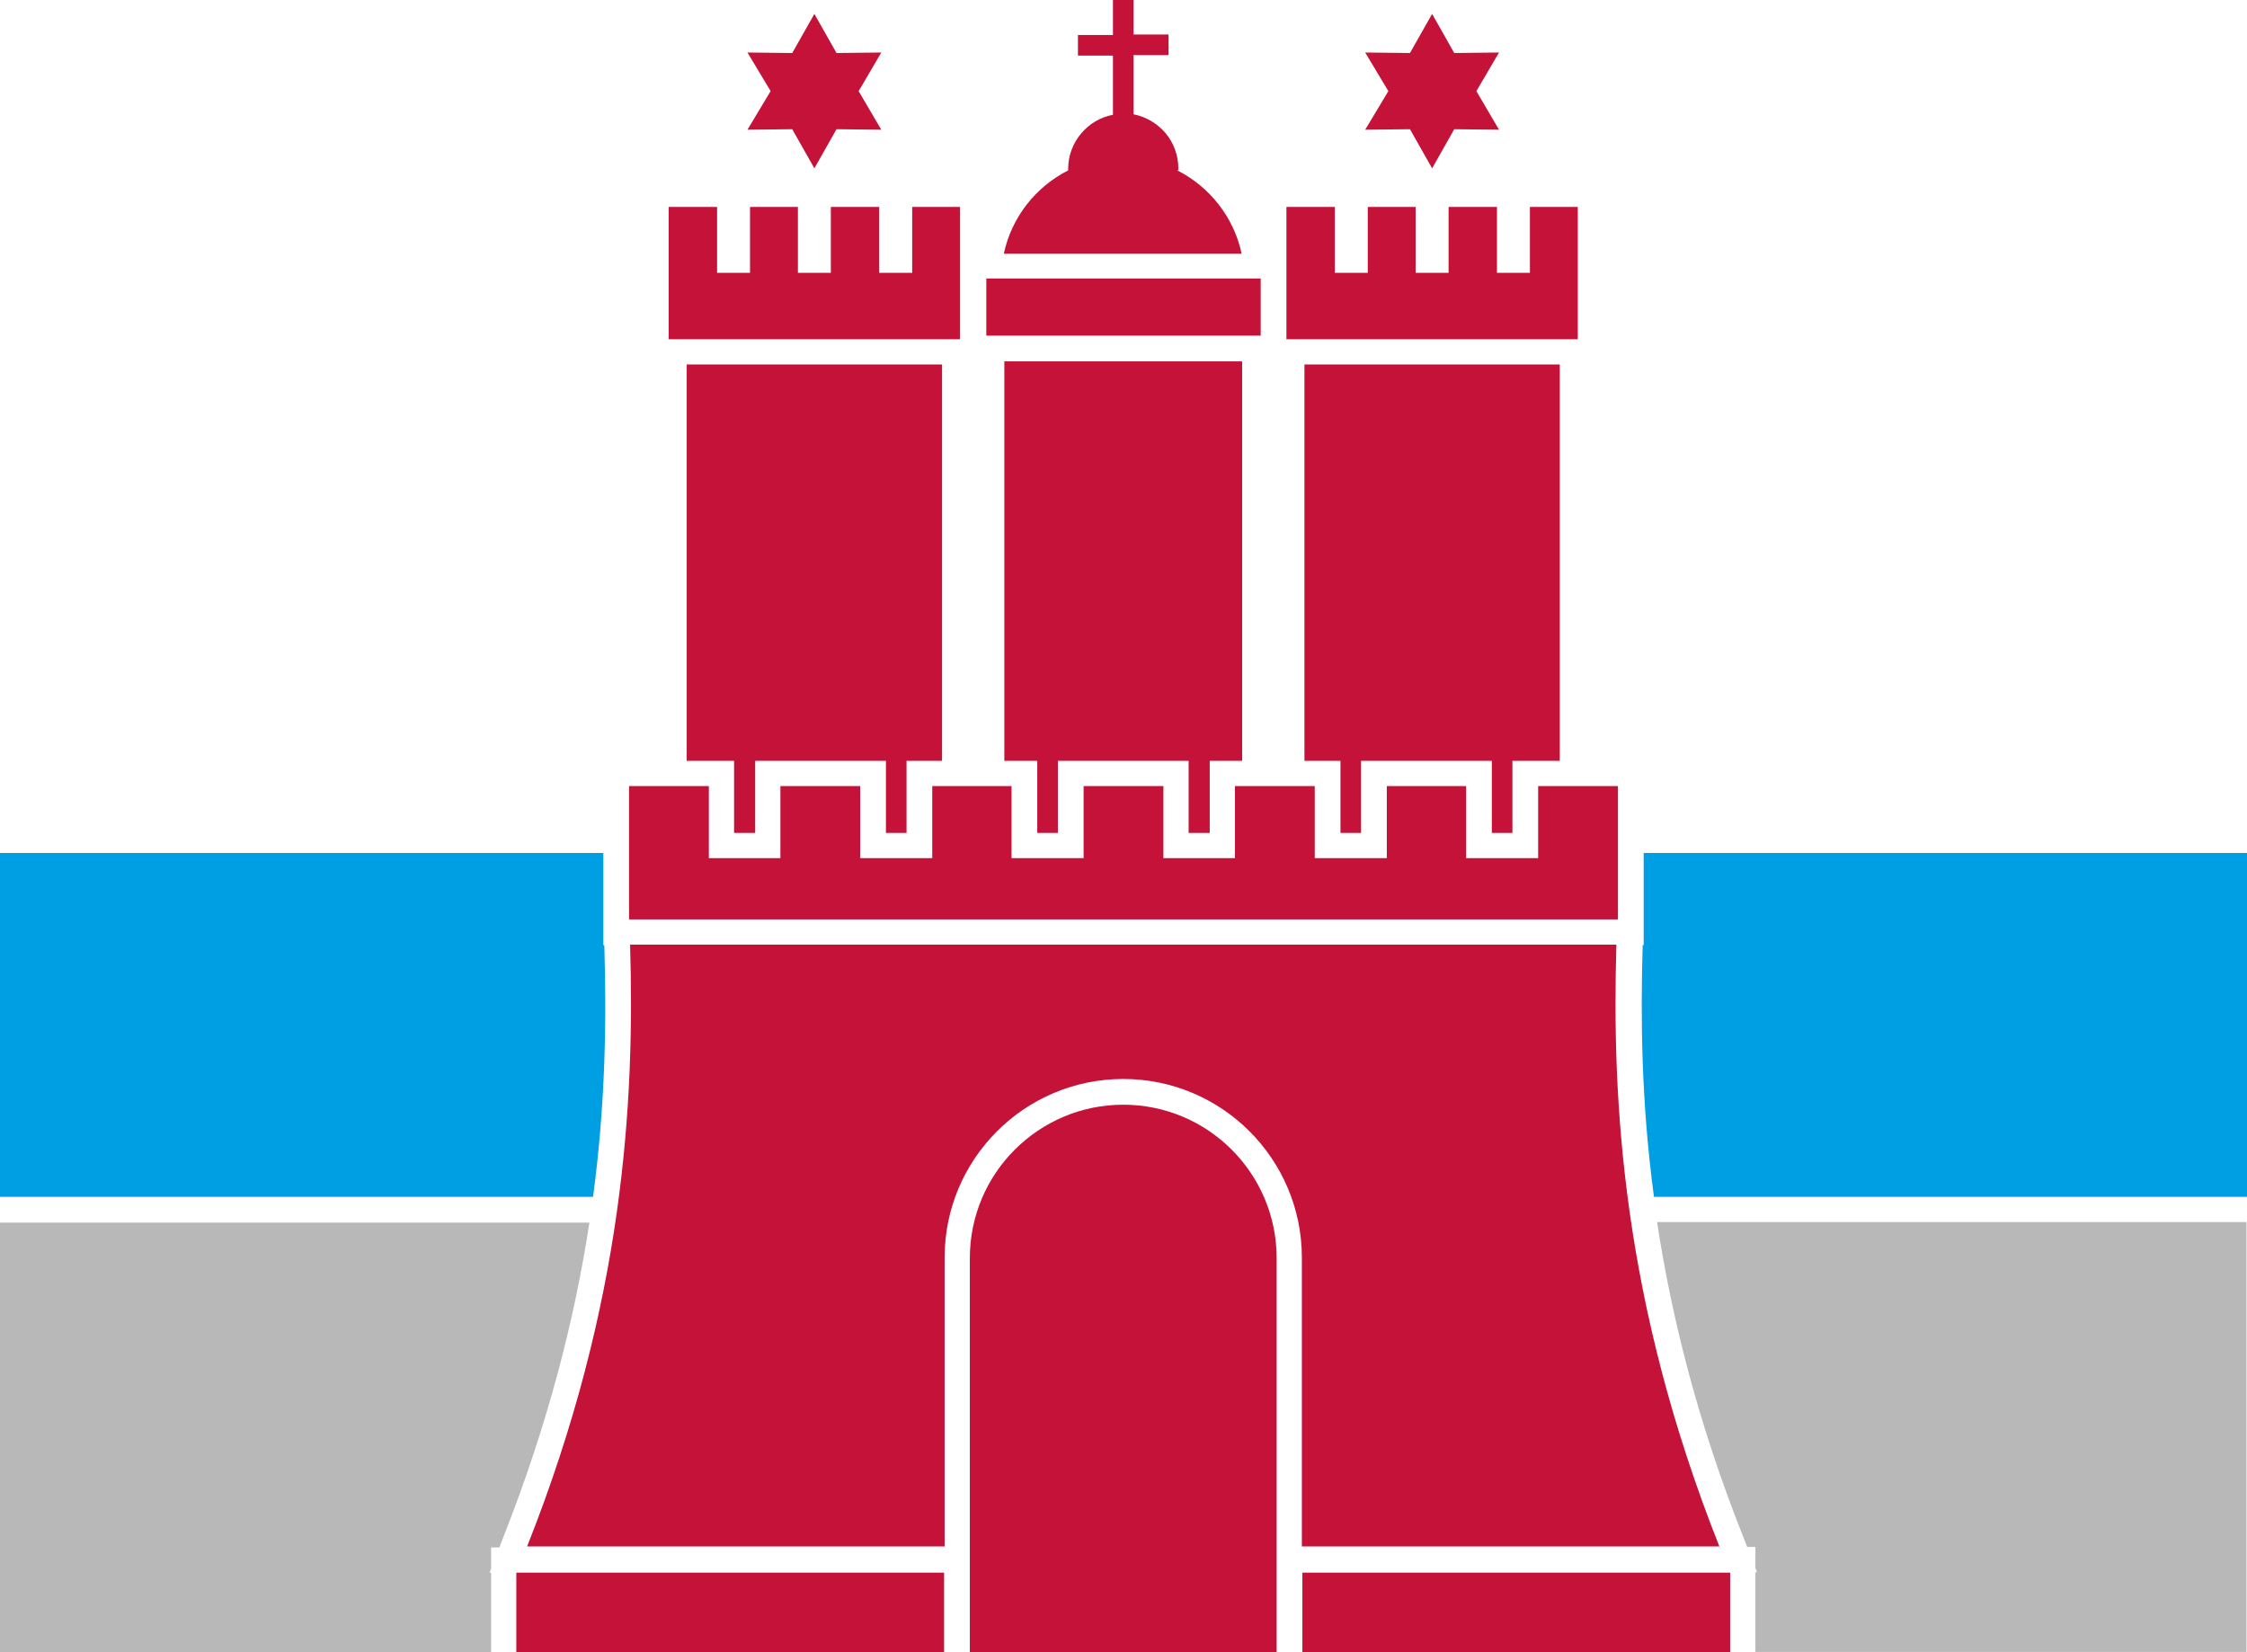
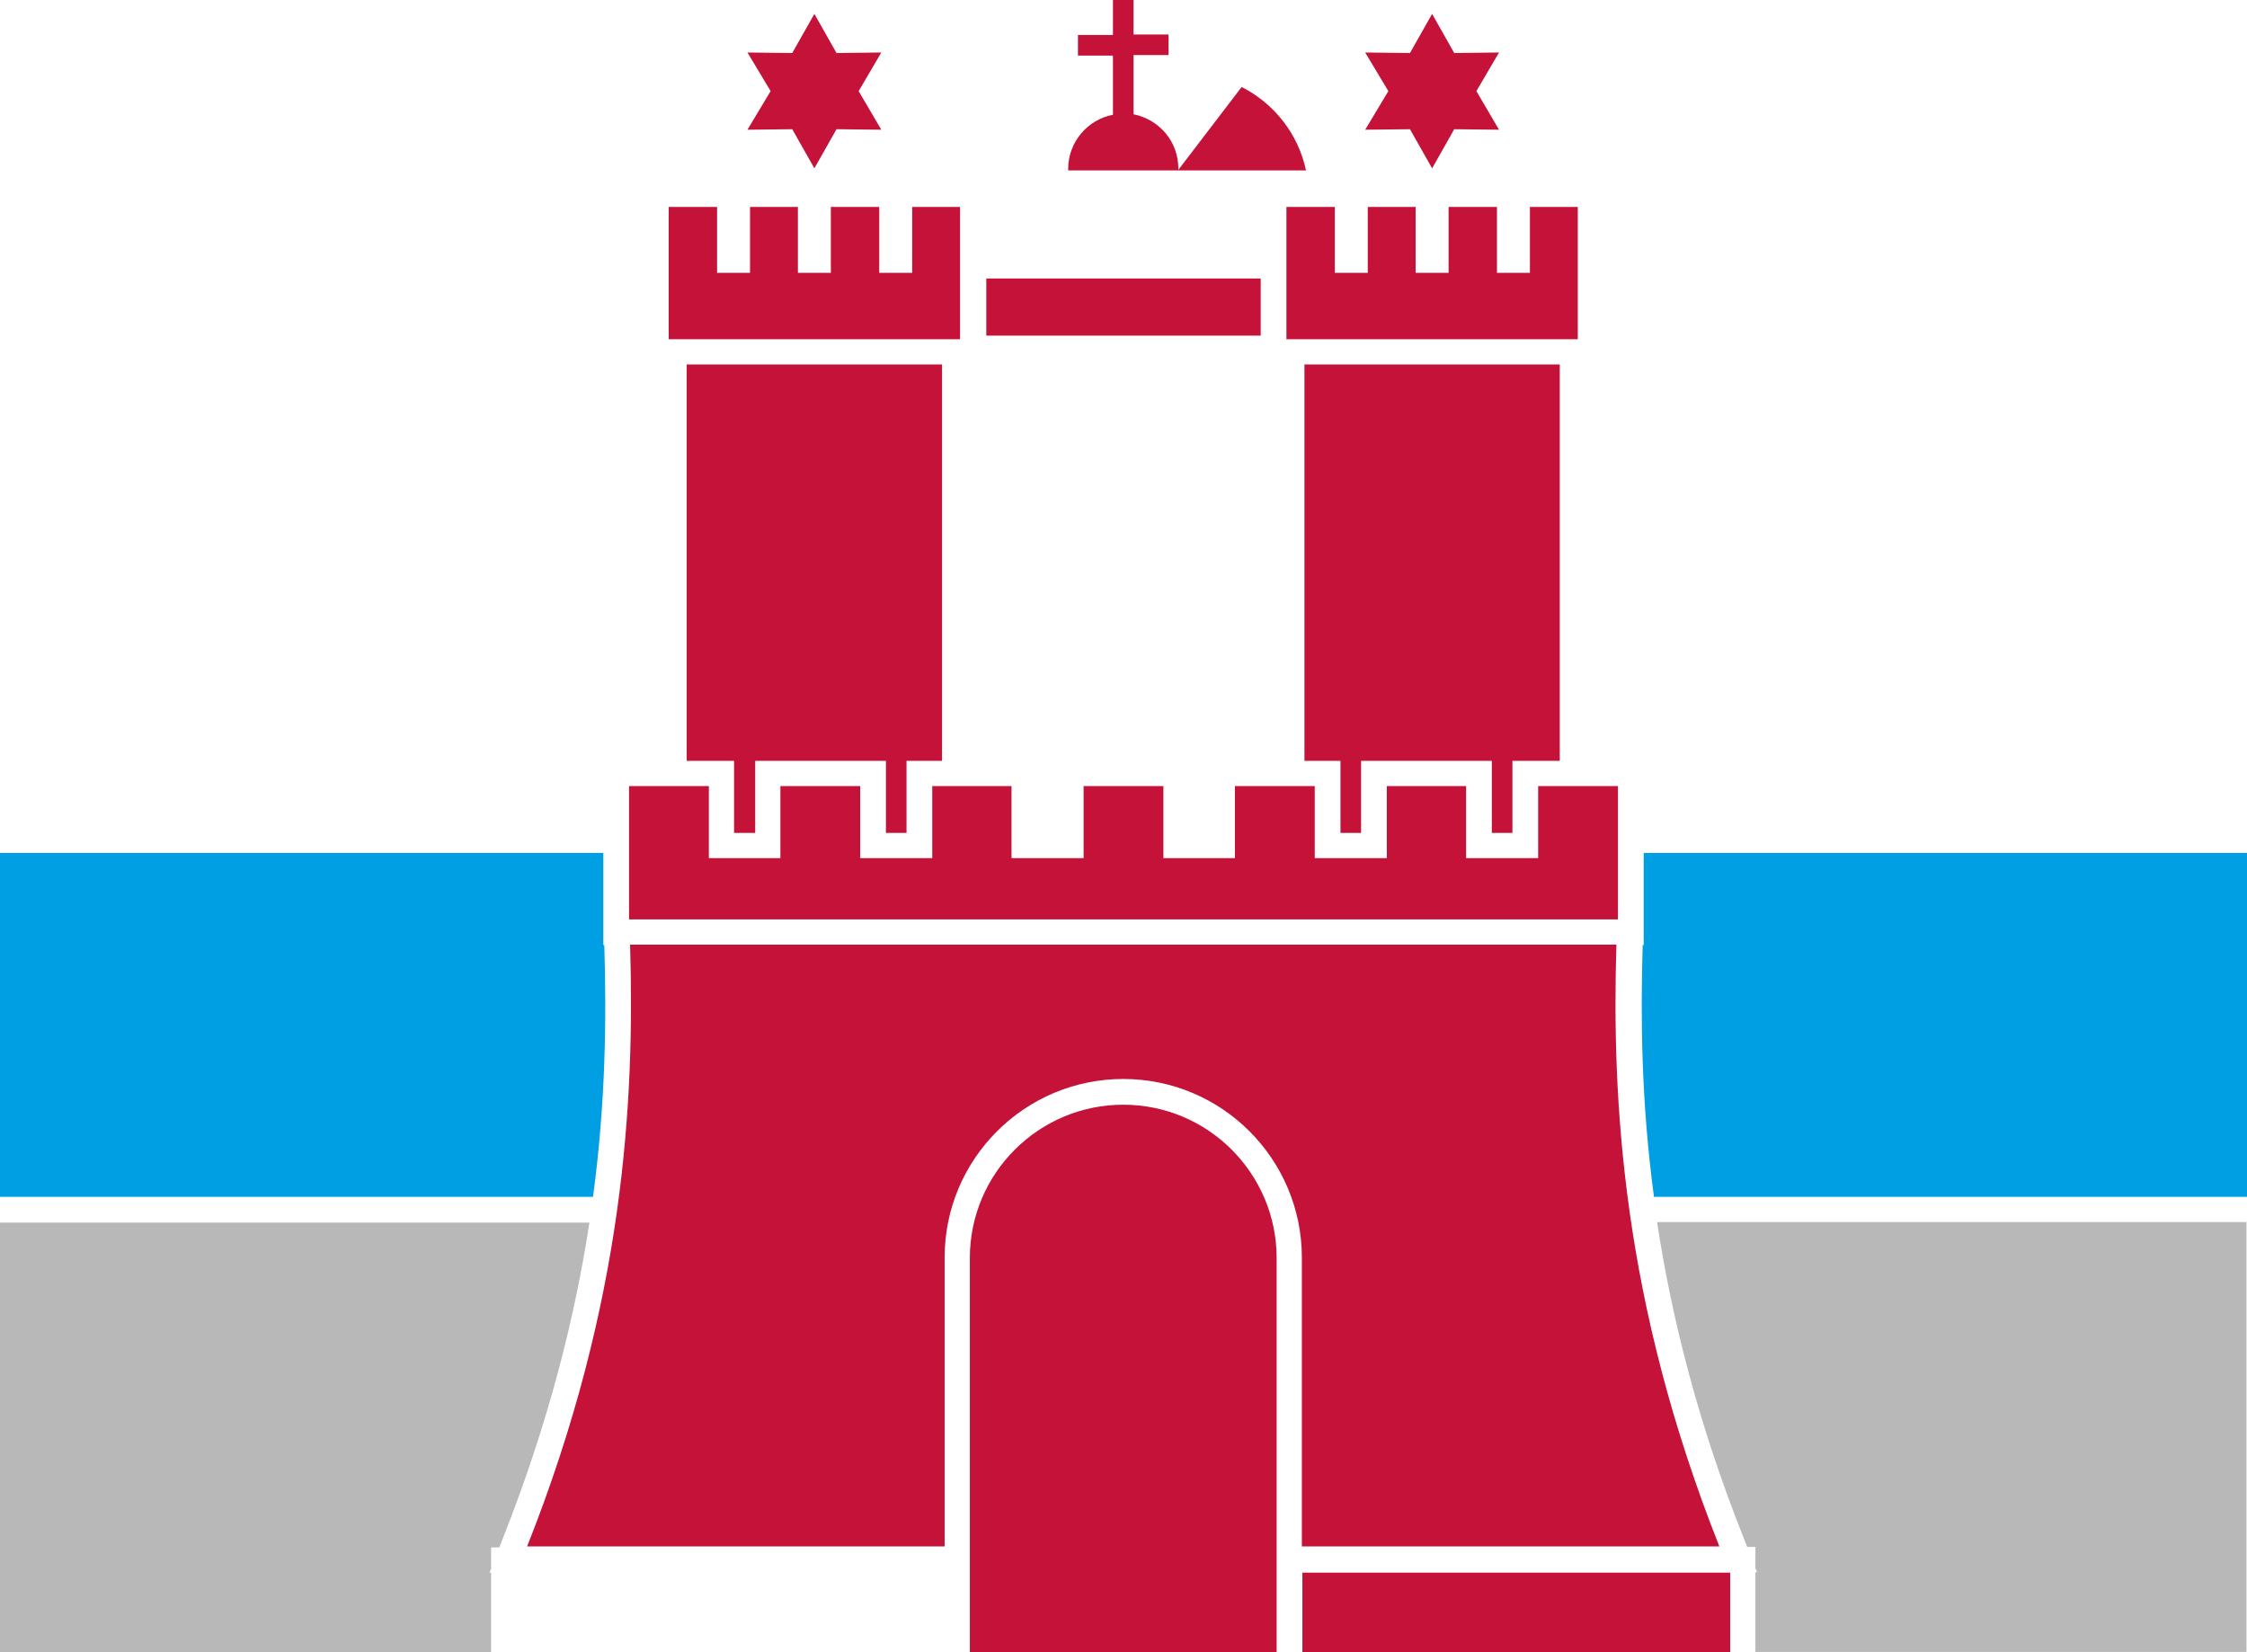
<svg xmlns="http://www.w3.org/2000/svg" id="Ebene_1" version="1.1" viewBox="0 0 436.5 321">
  <defs>
    <style> .st0 { fill: #c41239; } .st1 { fill: #b8b8b8; } .st2 { fill: #009ee2; } </style>
  </defs>
  <g>
    <polygon class="st0" points="177.2 40.2 177.2 53 170.8 53 170.8 40.2 161.4 40.2 161.4 53 155 53 155 40.2 145.7 40.2 145.7 53 139.3 53 139.3 40.2 129.9 40.2 129.9 65.9 186.5 65.9 186.5 40.2 177.2 40.2" />
    <polygon class="st0" points="153.9 25.1 158.2 32.7 162.5 25.1 171.2 25.2 166.8 17.7 171.2 10.2 162.5 10.3 158.2 2.7 153.9 10.3 145.2 10.2 149.7 17.7 145.2 25.2 153.9 25.1" />
    <polygon class="st0" points="176.1 161.8 176.1 147.8 183 147.8 183 70.8 133.4 70.8 133.4 147.8 142.6 147.8 142.6 161.8 146.7 161.8 146.7 147.8 172.1 147.8 172.1 161.8 176.1 161.8" />
    <path class="st0" d="M218.2,209.6c19.2,0,34.7,15.6,34.7,34.7v56.1h81.1c-18.9-47.6-20.9-86.6-20-116.9H122.4c.9,30.3-1.1,69.3-20,116.9h81.1v-56.1c0-19.2,15.6-34.7,34.7-34.7Z" />
-     <rect class="st0" x="100.3" y="305.5" width="83.1" height="15.5" />
    <polygon class="st0" points="297.2 40.2 297.2 53 290.8 53 290.8 40.2 281.4 40.2 281.4 53 275 53 275 40.2 265.7 40.2 265.7 53 259.3 53 259.3 40.2 249.9 40.2 249.9 65.9 306.5 65.9 306.5 40.2 297.2 40.2" />
    <polygon class="st0" points="273.9 25.1 278.2 32.7 282.5 25.1 291.2 25.2 286.8 17.7 291.2 10.2 282.5 10.3 278.2 2.7 273.9 10.3 265.2 10.2 269.7 17.7 265.2 25.2 273.9 25.1" />
    <polygon class="st0" points="293.8 161.8 293.8 147.8 303 147.8 303 70.8 253.4 70.8 253.4 147.8 260.4 147.8 260.4 161.8 264.4 161.8 264.4 147.8 289.8 147.8 289.8 161.8 293.8 161.8" />
    <polygon class="st0" points="314.3 178.6 314.3 166.7 314.3 152.7 298.8 152.7 298.8 166.7 284.8 166.7 284.8 152.7 269.4 152.7 269.4 166.7 255.4 166.7 255.4 152.7 239.9 152.7 239.9 166.7 226 166.7 226 152.7 218.2 152.7 210.5 152.7 210.5 166.7 196.5 166.7 196.5 152.7 181.1 152.7 181.1 166.7 167.1 166.7 167.1 152.7 151.6 152.7 151.6 166.7 137.7 166.7 137.7 152.7 122.2 152.7 122.2 166.7 122.2 178.6 218.2 178.6 314.3 178.6" />
    <g>
-       <path class="st0" d="M228.9,33c0,0,0-.2,0-.3,0-5.2-3.7-9.5-8.7-10.5v-11.5h6.8v-4h-6.8V0h-4v6.8h-6.8v4h6.8v11.5c-4.9.9-8.7,5.3-8.7,10.5s0,.2,0,.3c-6.3,3.2-11,9.1-12.5,16.2h46.2c-1.5-7.1-6.2-13-12.5-16.2Z" />
+       <path class="st0" d="M228.9,33c0,0,0-.2,0-.3,0-5.2-3.7-9.5-8.7-10.5v-11.5h6.8v-4h-6.8V0h-4v6.8h-6.8v4h6.8v11.5c-4.9.9-8.7,5.3-8.7,10.5s0,.2,0,.3h46.2c-1.5-7.1-6.2-13-12.5-16.2Z" />
      <rect class="st0" x="191.6" y="54.1" width="53.3" height="11.1" />
    </g>
-     <polygon class="st0" points="235 161.8 235 147.8 241.3 147.8 241.3 70.2 218.2 70.2 195.1 70.2 195.1 147.8 201.5 147.8 201.5 161.8 205.5 161.8 205.5 147.8 218.2 147.8 230.9 147.8 230.9 161.8 235 161.8" />
    <path class="st0" d="M218.2,214.6c-16.4,0-29.8,13.3-29.8,29.8v76.6h59.6v-76.6c0-16.4-13.3-29.8-29.8-29.8Z" />
    <rect class="st0" x="253" y="305.5" width="83.1" height="15.5" />
  </g>
  <path class="st2" d="M115.2,232.5c2.5-18.6,2.6-34.9,2.2-48.7v-.2h-.2v-17.9H0v66.8h115.2Z" />
  <path class="st1" d="M95.4,305.5h-.3l.3-.8v-4.1h1.6l.7-1.8c8.9-22.5,14-43,16.8-61.3H0v83.5h95.4v-15.5Z" />
  <path class="st2" d="M436.5,232.5v-66.8h-117.2v17.9h-.2v.2c-.4,13.8-.3,30.1,2.2,48.7h115.2Z" />
  <path class="st1" d="M321.9,237.4c2.8,18.3,7.8,38.7,16.8,61.3l.7,1.8h1.6v4.1l.3.8h-.3v15.5h95.4v-83.5h-114.5Z" />
</svg>